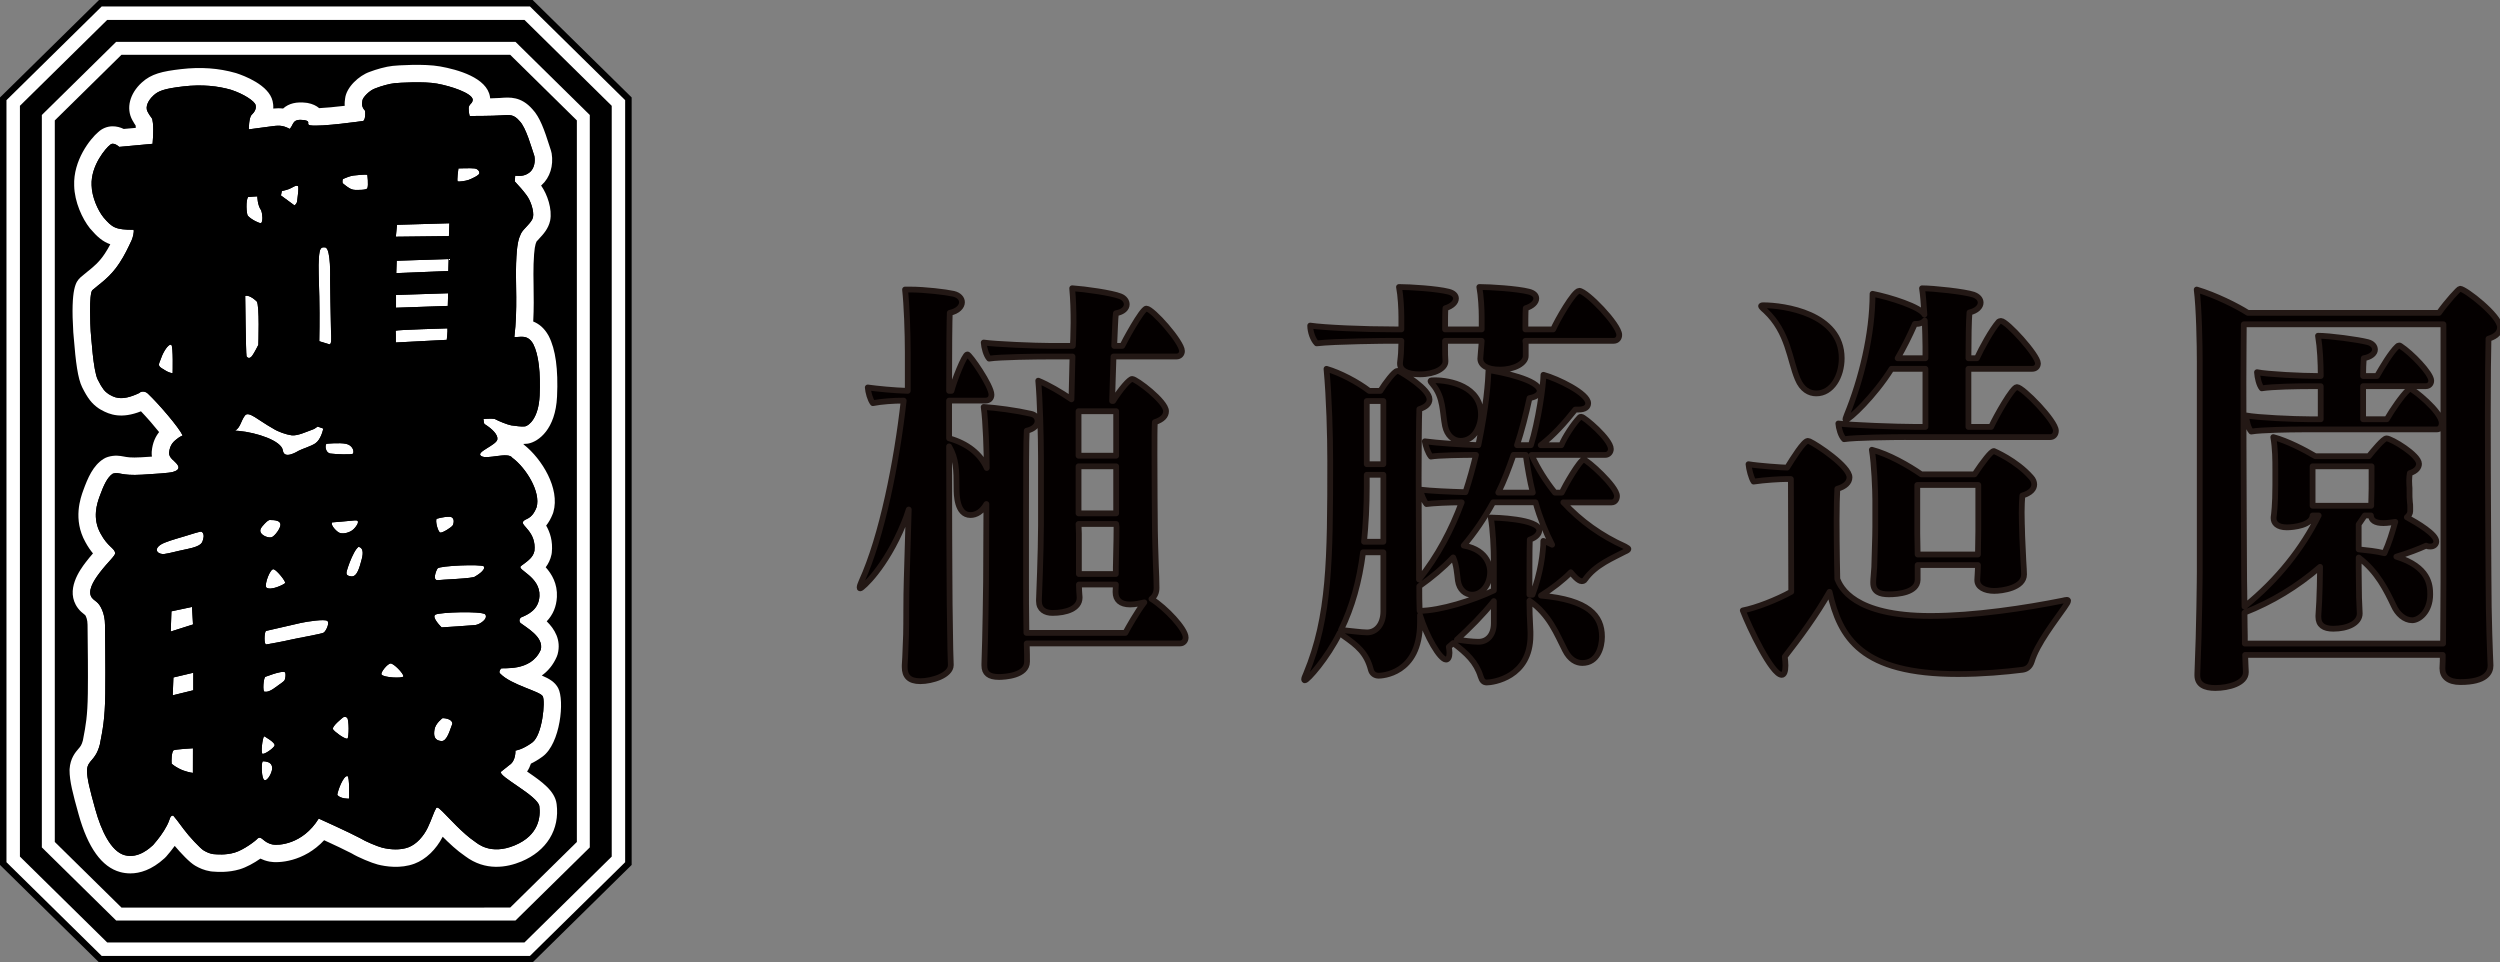
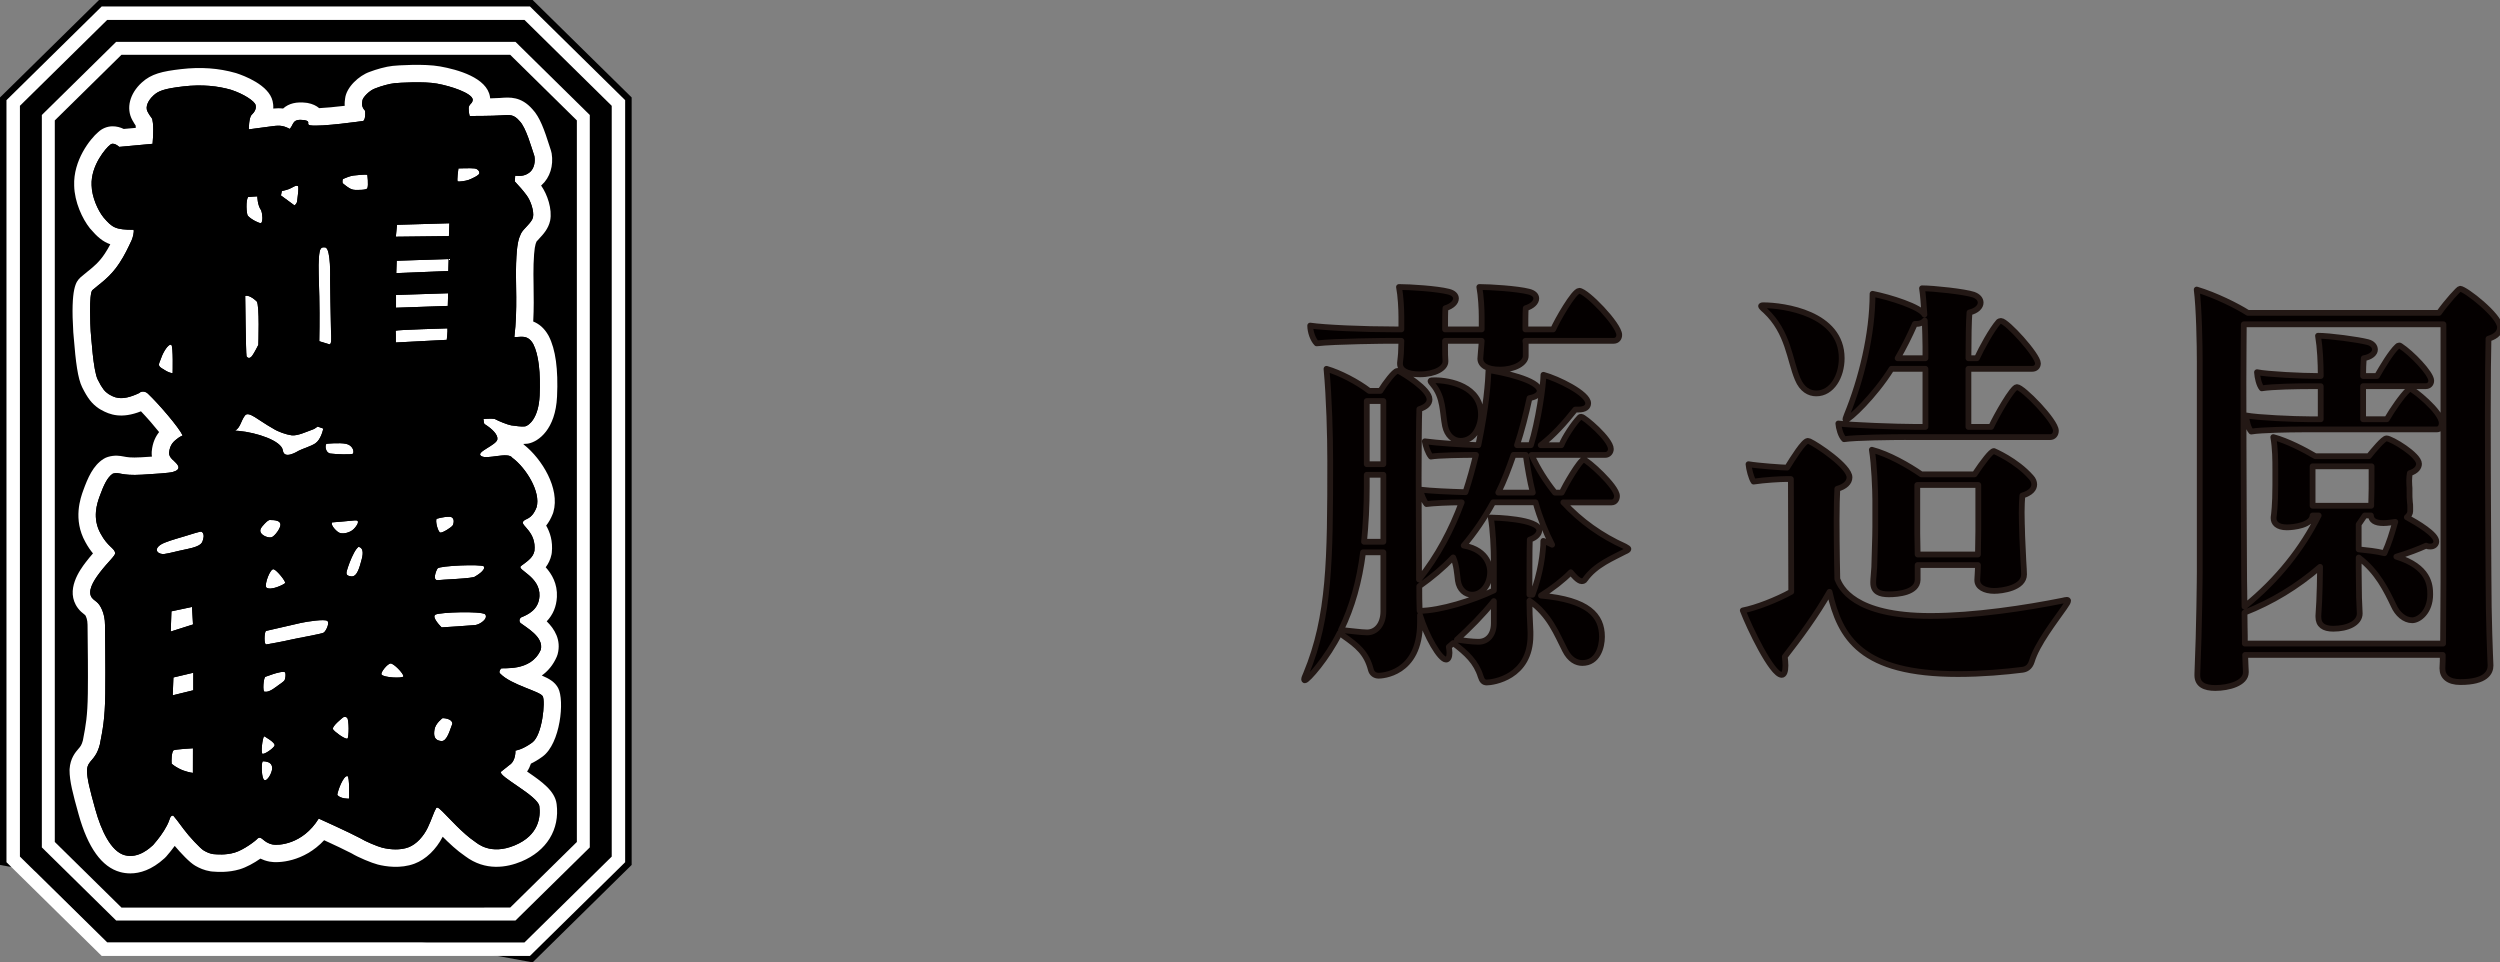
<svg xmlns="http://www.w3.org/2000/svg" version="1.1" id="レイヤー_1" x="0px" y="0px" width="129.888px" height="50px" viewBox="0 0 129.888 50" enable-background="new 0 0 129.888 50" xml:space="preserve">
  <rect x="0" y="0" width="129.888" height="50" fill="#808080" stroke="none" />
  <g>
    <g>
      <g>
-         <path fill="#040000" stroke="#231815" stroke-width="0.3" stroke-linejoin="round" stroke-miterlimit="10" d="M53.343,33.434     c0.017,0.352,0.017,0.814,0.017,0.946c0,0.727-1.162,0.793-1.461,0.793c-0.528,0-0.757-0.198-0.757-0.595     c0-0.021,0-0.066,0-0.089c0.053-1.299,0.088-4.184,0.088-4.249l0.018-4.053c-0.229,0.396-0.528,0.572-0.827,0.572     c-0.723,0-0.723-1.101-0.723-1.387c0-0.97-0.017-1.542-0.387-2.18c0,3.259,0.018,6.452,0.018,6.452     c0,0.947,0.017,2.556,0.035,3.392c0,0.353,0.018,1.058,0.035,1.498v0.022c0,0.527-0.969,0.836-1.585,0.836     c-0.581,0-0.81-0.264-0.81-0.727c0-0.044,0-0.066,0-0.109c0.035-0.441,0.053-1.301,0.07-1.586c0.018-0.595,0-1.938,0.035-2.885     l0.105-3.612c-0.088,0.286-0.176,0.529-0.264,0.728C46,29.514,44.785,30.57,44.697,30.57c-0.035,0-0.035-0.021-0.035-0.044     c0-0.066,0.035-0.177,0.105-0.331c1.057-2.312,1.832-6.21,2.184-9.381c-0.545,0-1.145,0.044-1.602,0.132     c-0.141-0.176-0.247-0.572-0.264-0.815c0.475,0.066,1.338,0.154,2.078,0.177v-2.026c0-0.969-0.053-2.444-0.141-3.238     c0.088,0,0.176,0,0.282,0c0.74,0,1.849,0.133,2.236,0.221c0.282,0.066,0.44,0.242,0.44,0.44c0,0.22-0.211,0.462-0.634,0.55     c-0.017,0.265-0.035,1.96-0.035,4.053h0.123c0.123-0.485,0.669-1.895,0.828-1.895c0.123,0,1.25,1.63,1.25,2.092     c0,0.198-0.124,0.309-0.317,0.309h-1.884v1.959c0.951,0.265,1.637,0.815,1.955,1.542c0-0.771-0.053-2.445-0.159-3.171     c0.669,0.044,1.673,0.176,2.447,0.353c0.229,0.044,0.353,0.198,0.353,0.374c0,0.198-0.158,0.418-0.563,0.507     c-0.035,0.44-0.035,2.4-0.035,4.25c0,1.872,0,3.612,0,3.612c0,0.396,0,1.762,0.018,2.642h5.142     c0.141-0.264,0.598-1.079,0.986-1.585c-0.194,0.044-0.476,0.109-0.74,0.109c-0.51,0-0.757-0.241-0.757-0.639     c0-0.021,0-0.021,0-0.043l0.018-0.354h-1.919c0,0.243,0.018,0.419,0.035,0.661v0.022c0,0.572-0.704,0.793-1.409,0.793     c-0.387,0-0.704-0.177-0.704-0.617c0-0.021,0-0.044,0-0.065c0,0,0.105-2.532,0.105-3.854v-3.523c0-1.079-0.053-3.061-0.141-4.008     c0.493,0.198,1.18,0.595,1.726,0.969l0.053-2.224h-1.25c-0.581,0-2.553,0.022-3.082,0.109c-0.158-0.176-0.264-0.572-0.281-0.836     c0.563,0.087,2.694,0.175,3.486,0.175h1.145l0.018-0.375c0-0.264,0.018-0.55,0.018-0.836c0-0.595-0.018-1.211-0.07-1.784     c0.669,0.044,2.061,0.242,2.5,0.418c0.229,0.087,0.334,0.264,0.334,0.418c0,0.199-0.176,0.397-0.563,0.463     c-0.036,0.286-0.053,0.947-0.088,1.695h0.422c0.053-0.132,1.021-1.937,1.25-1.937c0.317,0,1.849,1.739,1.849,2.202     c0,0.175-0.123,0.286-0.282,0.286h-3.275c-0.036,0.925-0.053,1.85-0.071,2.312h0.053c0.387-0.616,0.845-1.145,0.986-1.145     c0.211,0,1.761,1.167,1.761,1.674c0,0.242-0.177,0.44-0.582,0.572c-0.018,0.264-0.018,0.925-0.018,1.673     c0,1.498,0.018,3.392,0.018,3.392c0,0.727,0.035,1.871,0.053,2.356c0.018,0.439,0.036,0.858,0.036,1.189     c0,0.241-0.088,0.439-0.265,0.572c0.74,0.462,1.778,1.562,1.778,2.004c0,0.176-0.123,0.309-0.282,0.309H53.343z M57.991,21.365     h-1.955c0,0,0,0,0,2.312h1.955V21.365z M57.991,24.228h-1.955v2.444h1.955V24.228z M57.974,29.425     c0-0.462,0.035-1.146,0.035-2.048l-0.018-0.154h-1.955l0.018,0.507v2.093h1.919V29.425z" />
        <path fill="#040000" stroke="#231815" stroke-width="0.3" stroke-linejoin="round" stroke-miterlimit="10" d="M81.224,26.1     c0.897,0.969,1.972,1.739,3.204,2.291c0.124,0.065,0.177,0.109,0.177,0.131c0,0.044-0.07,0.089-0.177,0.133     c-0.616,0.33-1.532,0.683-2.077,1.453c-0.035,0.065-0.106,0.088-0.177,0.088c-0.176,0-0.458-0.33-0.563-0.463     c-0.387,0.397-0.95,0.838-1.549,1.212c2.465,0.221,3.169,1.034,3.169,2.137c0,0.55-0.229,1.364-1.021,1.364     c-0.318,0-0.652-0.176-0.898-0.66c-0.44-0.858-0.793-1.828-1.85-2.576c0,0.484,0.018,0.858,0.053,1.607c0,0.065,0,0.133,0,0.197     c0,2.181-1.953,2.445-2.271,2.445c-0.158,0-0.246-0.089-0.316-0.309c-0.229-0.748-0.722-1.211-1.426-1.74     c-0.07,0.066-0.159,0.133-0.229,0.198c0.018,0.11,0.036,0.222,0.036,0.309c0,0.222-0.071,0.353-0.178,0.353     c-0.316,0-1.021-1.211-1.355-2.312v0.287c0,0.043,0,0.088,0,0.11c0,2.708-2.042,2.752-2.147,2.752     c-0.194,0-0.353-0.11-0.405-0.309c-0.229-0.881-0.704-1.255-1.426-1.762c-0.089-0.065-0.142-0.109-0.193-0.154     c-0.652,1.321-1.674,2.467-1.814,2.467c-0.018,0-0.035-0.022-0.035-0.044c0-0.066,0.035-0.154,0.105-0.309     c1.232-2.973,1.25-5.924,1.25-11.033c0-1.343-0.053-3.281-0.193-4.8c0.688,0.198,1.62,0.683,2.219,1.146h0.581     c0.246-0.397,0.722-1.035,0.88-1.035c0.035,0,0.088,0,0.106,0.022c0.211,0.11,1.567,0.925,1.567,1.454     c0,0.22-0.177,0.396-0.529,0.506c-0.018,0.419-0.035,1.938-0.035,3.545c0,2.114,0.018,4.383,0.018,4.383v0.925     c0.969-1.211,1.69-2.576,2.219-4.008c-0.651,0-1.531,0.044-1.831,0.088c-0.158-0.198-0.265-0.484-0.317-0.749     c0.529,0.067,1.516,0.11,2.342,0.133c0.212-0.639,0.388-1.277,0.547-1.938c-0.67,0-1.973,0.021-2.342,0.088     c-0.158-0.199-0.265-0.529-0.317-0.793c0.651,0.088,1.919,0.176,2.782,0.199c0.422-2.026,0.51-3.326,0.527-3.898     c0.617,0.088,2.659,0.507,2.659,1.08c0,0.154-0.158,0.308-0.528,0.374c-0.193,0.882-0.404,1.696-0.65,2.445h0.721     c0.388-1.212,0.652-3.127,0.652-3.656c0.739,0.198,2.324,0.969,2.324,1.476c0,0.198-0.158,0.33-0.511,0.33     c-0.036,0-0.106,0-0.159,0c-0.562,0.705-1.108,1.322-1.795,1.851h1.073c0.159-0.397,0.616-1.102,0.934-1.432     c0.035-0.044,0.07-0.044,0.105-0.044c0.142,0,1.532,1.167,1.532,1.673c0,0.154-0.105,0.309-0.299,0.309h-3.822     c0.335,0.727,0.74,1.365,1.215,1.959h0.354c0.176-0.374,0.95-1.717,1.145-1.717c0.158,0,1.725,1.387,1.725,1.894     c0,0.154-0.088,0.331-0.281,0.331H81.224z M79.251,17.709c0,0.043,0.018,0.11,0.018,0.153v0.617v0.022     c0,0.353-0.563,0.704-1.338,0.704c-0.688,0-1.021-0.241-1.021-0.572c0-0.087,0.053-0.595,0.053-0.661     c0-0.088,0.018-0.175,0.018-0.264h-1.901v0.418c0,0.154,0,0.44,0.018,0.617c0,0.021,0,0.021,0,0.044     c0,0.331-0.511,0.661-1.339,0.661c-0.687,0-1.021-0.221-1.021-0.551c0-0.021,0-0.021,0-0.043     c0.018-0.177,0.054-0.463,0.054-0.617c0-0.154,0.017-0.353,0.017-0.529h-0.721c0,0-2.747,0.021-3.681,0.132     c-0.193-0.198-0.335-0.595-0.335-0.924c0.723,0.109,2.765,0.198,4.42,0.198h0.316v-0.661c0-0.396-0.034-1.079-0.123-1.542     c0.564,0,1.973,0.089,2.571,0.242c0.265,0.066,0.388,0.198,0.388,0.353c0,0.199-0.193,0.396-0.546,0.507     c-0.018,0.22-0.018,0.771-0.018,1.101h1.901v-0.661c0-0.396-0.035-1.079-0.123-1.542c0.563,0,1.973,0.089,2.57,0.242     c0.265,0.066,0.389,0.198,0.389,0.353c0,0.199-0.195,0.396-0.547,0.507c-0.018,0.242-0.018,0.814-0.018,1.101h1.443     c0.194-0.441,1.074-2.004,1.356-2.004c0.37,0,2.077,1.761,2.077,2.291c0,0.154-0.088,0.308-0.299,0.308H79.251z M71.873,28.697     h-1.056c-0.194,1.521-0.564,2.842-1.145,4.031c0.053,0,0.105,0.021,0.176,0.021c0.264,0.022,0.897,0.109,1.18,0.109     c0.475,0,0.845-0.418,0.845-1.1V28.697z M71.873,24.668h-0.862V24.8c0,0.154,0,0.309,0,0.463c0,1.035-0.053,1.981-0.141,2.885     h1.003V24.668z M71.873,20.836h-0.862v3.281h0.862V20.836z M79.62,30.9c0.424-1.102,0.564-2.203,0.564-2.797     c0.141,0.044,0.299,0.109,0.457,0.198c-0.334-0.64-0.633-1.388-0.862-2.202h-2.201c-0.458,0.836-0.969,1.586-1.532,2.246     c1.338,0.242,1.374,1.211,1.374,1.365c0,0.639-0.405,1.189-0.934,1.189c-0.353,0-0.669-0.265-0.739-0.728     c-0.053-0.396-0.07-0.813-0.246-1.21c-0.529,0.551-1.109,1.034-1.762,1.497c0,0.418,0,0.881,0.018,1.277     c1.057,0,2.801-0.551,3.856-1.058v-1.409c0-0.771-0.052-1.783-0.158-2.378c0.177,0,2.519,0.065,2.519,0.66     c0,0.177-0.158,0.375-0.494,0.485c-0.018,0.572-0.018,2.003-0.018,2.862H79.62z M75.078,22.136     c-0.142-0.683-0.071-1.497-0.634-2.158c-0.07-0.088-0.123-0.154-0.123-0.177c0-0.044,0.07-0.044,0.229-0.044     c0.774,0,2.395,0.309,2.395,1.784c0,0.617-0.352,1.365-1.057,1.365C75.501,22.906,75.184,22.62,75.078,22.136z M77.613,31.23     c-0.581,0.727-1.268,1.41-1.919,2.005c0.299,0.044,0.811,0.109,1.092,0.109c0.018,0,0.035,0,0.035,0     c0.439,0,0.792-0.331,0.792-0.969V31.23z M79.638,25.593c-0.158-0.616-0.264-1.254-0.369-1.959h-0.634     c-0.247,0.705-0.493,1.365-0.792,1.959H79.638z" />
        <path fill="#040000" stroke="#231815" stroke-width="0.3" stroke-linejoin="round" stroke-miterlimit="10" d="M93.045,24.889     h-0.282c-0.246,0-1.074,0.044-1.654,0.132c-0.124-0.177-0.247-0.661-0.265-0.903c0.511,0.088,1.778,0.177,2.008,0.177     c0.3-0.485,0.862-1.388,1.074-1.388c0.034,0,0.053,0.022,0.087,0.022c0.389,0.176,2.078,1.299,2.078,1.872     c0,0.265-0.229,0.484-0.633,0.595c-0.018,0.33-0.036,0.969-0.036,1.652c0,1.387,0.036,3.039,0.036,3.039     c0.176,0.418,0.827,1.916,4.842,1.916c2.289,0,4.982-0.419,6.85-0.793c0.105-0.022,0.176-0.044,0.229-0.044     s0.07,0.021,0.07,0.044c0,0.066-0.07,0.176-0.193,0.352c-0.457,0.661-1.426,1.895-1.691,2.797     c-0.104,0.331-0.316,0.418-0.492,0.44c-0.88,0.11-2.078,0.221-3.346,0.221c-5.035,0-6.127-1.872-6.673-4.272     c-0.688,1.211-1.55,2.379-2.324,3.369c0.017,0.176,0.034,0.33,0.034,0.463c0,0.309-0.07,0.484-0.193,0.484     c-0.51,0-1.689-2.467-2.024-3.348c0.687-0.132,1.761-0.55,2.518-0.969L93.045,24.889z M93.397,19.691     c-0.423-0.99-0.476-2.423-1.673-3.545c-0.159-0.132-0.229-0.22-0.229-0.242c0-0.021,0.036-0.044,0.106-0.044     c1.073,0,4.085,0.418,4.085,2.752c0,0.947-0.511,1.828-1.321,1.828C93.996,20.44,93.626,20.241,93.397,19.691z M99.015,22.708     c-0.635,0-2.642,0.021-3.205,0.11c-0.176-0.177-0.281-0.572-0.299-0.815c0.615,0.088,3.099,0.176,3.961,0.176h0.564v-3.017     h-1.762c-0.915,1.454-2.201,2.643-2.359,2.643c-0.018,0-0.035,0-0.035-0.022c0-0.044,0.035-0.109,0.07-0.22     c0.758-1.85,1.338-4.206,1.338-6.298c0.898,0.176,2.5,0.682,2.695,1.079c-0.036-0.506-0.07-1.035-0.124-1.365     c0.599,0,2.219,0.176,2.677,0.33c0.246,0.088,0.369,0.243,0.369,0.419c0,0.198-0.193,0.418-0.581,0.506     c-0.034,0.419-0.053,1.365-0.053,2.378h0.44c0.246-0.528,0.758-1.476,1.127-1.894c0.035-0.022,0.07-0.044,0.123-0.044     c0.3,0,1.92,1.784,1.92,2.203c0,0.176-0.123,0.286-0.3,0.286h-3.311v3.017h1.18c0.265-0.572,1.11-2.07,1.339-2.07     c0.299,0,2.025,1.762,2.025,2.269c0,0.198-0.124,0.331-0.3,0.331H99.015z M99.631,29.359v0.771     c-0.018,0.66-1.021,0.748-1.497,0.748c-0.475,0-0.811-0.132-0.811-0.595c0-0.021,0-0.021,0-0.043     c0-0.199,0.036-0.396,0.054-0.771c0.017-0.749,0.053-1.541,0.053-2.092v-1.388c0-0.528-0.053-1.872-0.177-2.621     c0.863,0.221,1.902,0.815,2.571,1.277h2.765c0.423-0.638,0.862-1.211,1.004-1.211c0,0,1.162,0.484,1.937,1.365     c0.105,0.111,0.159,0.243,0.159,0.375c0,0.22-0.177,0.44-0.617,0.572c-0.018,0.198-0.035,0.551-0.035,0.881     c0,0.419,0.018,0.837,0.018,0.837c0,0.396,0.053,1.189,0.07,1.695c0.018,0.221,0.035,0.617,0.035,0.684     c0,0.705-1.145,0.858-1.549,0.858c-0.494,0-0.881-0.198-0.881-0.551c0-0.021,0-0.021,0-0.044c0-0.066,0.035-0.463,0.035-0.748     H99.631z M100.036,18.017c0-0.352-0.019-0.859-0.036-1.365c-0.07,0.088-0.212,0.176-0.423,0.176c-0.035,0-0.053,0-0.088,0     c-0.281,0.639-0.58,1.233-0.898,1.784h1.445V18.017z M102.782,25.197h-3.169c0,0.286,0,0.661,0,1.036c0,0.748,0,1.497,0,1.497     c0,0.286,0.018,0.704,0.018,1.079h3.134c0-0.353,0.018-0.902,0.018-1.211V25.197z" />
        <path fill="#040000" stroke="#231815" stroke-width="0.3" stroke-linejoin="round" stroke-miterlimit="10" d="M129.396,34.578     c0,0.352-0.229,0.859-1.568,0.859c-0.633,0-0.932-0.287-0.932-0.705v-0.021c0.017-0.243,0.017-0.463,0.017-0.684h-10.266     c0.019,0.33,0.019,0.661,0.036,0.859c0,0.021,0,0.021,0,0.043c0,0.573-0.898,0.815-1.586,0.815c-0.562,0-0.934-0.176-0.934-0.661     c0-0.021,0-0.044,0-0.065c0.106-2.467,0.125-5.132,0.125-5.351V18.811c0-0.881-0.036-2.819-0.159-3.767     c0.968,0.287,2.112,0.859,2.659,1.211h9.931c0.405-0.572,1.021-1.254,1.092-1.254c0.265,0,2.077,1.409,2.077,2.003     c0,0.242-0.158,0.462-0.598,0.594c-0.018,0.617-0.035,2.181-0.035,4.008c0,3.656,0.035,8.325,0.035,8.325     c0,2.29,0.088,4.184,0.105,4.625V34.578z M126.93,33.345c0-0.463,0.019-2.158,0.019-3.083V16.85h-10.372     c0,0.551-0.018,1.652-0.018,3.018c0,4.03,0.036,10.284,0.036,10.284c0,0.243,0.018,0.793,0.018,1.365     c1.742-1.409,3.01-3.038,3.855-4.735h-0.317c-0.034,0.508-0.985,0.617-1.338,0.617c-0.511,0-0.687-0.241-0.687-0.463     c0-0.021,0-0.043,0-0.065c0.018-0.132,0.088-0.616,0.088-1.673v-0.771c0-0.485,0-1.123-0.105-1.717     c0.74,0.197,1.619,0.66,2.184,0.991h2.781c0.23-0.286,0.758-0.925,0.916-0.925c0.246,0,1.69,0.859,1.69,1.321     c0,0.176-0.123,0.375-0.476,0.485c-0.018,0.088-0.035,0.242-0.035,0.396c0,0.198,0.018,0.375,0.018,0.375c0,0.043,0,0.11,0,0.198     c0,0.176,0,0.396,0.018,0.529c0.018,0.088,0.018,0.198,0.018,0.264c0,0.088,0,0.132,0,0.176c0,0.022,0,0.022,0,0.045     c0,0.109-0.07,0.219-0.176,0.308c0.563,0.309,1.531,0.882,1.531,1.255c0,0.154-0.123,0.266-0.299,0.266     c-0.07,0-0.141,0-0.229-0.045c-0.388,0.176-0.951,0.396-1.549,0.572c1.707,0.528,1.76,1.477,1.76,1.96     c0,0.925-0.599,1.344-0.934,1.344c-0.404,0-0.773-0.33-0.968-0.771c-0.37-0.771-0.828-1.74-1.813-2.488v0.615     c0,0.441,0.018,1.102,0.018,1.477c0,0.154,0.035,0.639,0.035,0.814c0,0.507-0.634,0.793-1.374,0.793     c-0.511,0-0.774-0.198-0.774-0.616c0-0.022,0-0.044,0-0.067c0.07-0.857,0.088-2.334,0.088-2.532     c-1.197,1.035-2.518,1.829-3.926,2.379c0,0.551,0.017,1.034,0.017,1.211v0.397h10.301V33.345z M119.587,22.311     c-0.563,0-2.113,0.022-2.623,0.111c-0.158-0.176-0.246-0.551-0.265-0.837c0.546,0.11,2.483,0.198,3.311,0.198h0.563v-1.718     h-0.563c-0.563,0-1.972,0.021-2.5,0.11c-0.142-0.176-0.229-0.551-0.247-0.837c0.547,0.11,2.342,0.198,3.17,0.198h0.141     c0-0.682-0.035-1.453-0.141-2.092c0.599,0,2.078,0.199,2.588,0.331c0.247,0.066,0.37,0.22,0.37,0.396     c0,0.176-0.194,0.375-0.581,0.44c-0.018,0.243-0.035,0.573-0.035,0.925h0.723c0.281-0.485,0.722-1.234,1.057-1.542     c0.018-0.022,0.052-0.044,0.088-0.044c0.034,0,0.053,0,0.07,0.021c0.58,0.375,1.602,1.432,1.602,1.806     c0,0.176-0.123,0.286-0.281,0.286h-3.258v1.718h1.232c0.282-0.485,0.793-1.233,1.109-1.52c0.035-0.044,0.07-0.066,0.105-0.066     c0.124,0,1.638,1.189,1.638,1.784c0,0.176-0.089,0.33-0.246,0.33H119.587z M123.196,26.188c0-0.154,0.019-0.463,0.019-0.814     v-1.146h-3.064v2.049h3.046V26.188z M122.862,26.781l-0.316,0.463v1.299c0.422,0.045,0.898,0.09,1.338,0.199     c0.246-0.529,0.405-1.08,0.511-1.453c0.018-0.045,0.035-0.11,0.052-0.177c-0.404,0.066-0.58,0.066-0.615,0.066     c-0.457,0-0.635-0.154-0.652-0.397H122.862z" />
      </g>
    </g>
    <g>
      <g>
        <path d="M27.249,1.035H5.569L1.035,5.497v39.007l4.534,4.461h21.68l4.533-4.461V5.497L27.249,1.035z" />
-         <path d="M27.673,50H5.145L0,44.938V5.063L5.145,0h22.528l5.145,5.063v39.874L27.673,50z" />
+         <path d="M27.673,50L0,44.938V5.063L5.145,0h22.528l5.145,5.063v39.874L27.673,50z" />
      </g>
      <path fill="#FFFFFF" d="M26.507,2.847l3.464,3.409v37.488l-3.464,3.409H6.311l-3.464-3.409V6.256l3.464-3.409H26.507     M26.783,2.174h-0.276H6.311H6.035L5.839,2.367L2.375,5.776L2.174,5.974v0.282v37.488v0.282l0.201,0.198l3.464,3.408l0.196,0.193    h0.275h20.196h0.276l0.196-0.193l3.464-3.408l0.201-0.198v-0.282V6.256V5.974l-0.201-0.197l-3.464-3.409L26.783,2.174    L26.783,2.174z" />
      <g>
        <path fill="#FFFFFF" d="M27.385,40.086c0.087-0.131,0.153-0.271,0.2-0.412c0.179-0.086,0.383-0.204,0.605-0.367     c0.928-0.679,1.148-2.92,0.81-3.557c-0.168-0.316-0.458-0.486-0.851-0.654c0.341-0.244,0.602-0.57,0.779-0.979     c0.018-0.042,0.033-0.085,0.045-0.129c0.195-0.739-0.162-1.309-0.568-1.707c0.326-0.342,0.503-0.764,0.529-1.264     c0.036-0.689-0.266-1.195-0.582-1.545c0.137-0.18,0.245-0.394,0.302-0.664c0.006-0.029,0.011-0.06,0.014-0.09     c0.066-0.61-0.099-1.078-0.292-1.412c0.126-0.156,0.245-0.357,0.348-0.621c0.01-0.025,0.019-0.052,0.026-0.078     c0.359-1.238-0.618-2.777-1.504-3.482c-0.02-0.021-0.04-0.04-0.06-0.059c0.073,0,0.145-0.005,0.215-0.014     c0.02-0.003,0.039-0.006,0.058-0.01c0.514-0.102,1.405-0.731,1.483-2.442c0.065-1.419-0.076-2.445-0.429-3.136     c-0.005-0.009-0.009-0.018-0.014-0.026c-0.226-0.409-0.517-0.624-0.795-0.734c0.037-0.676,0.027-1.308,0.018-1.887     c-0.006-0.397-0.012-0.771,0-1.098c0.029-0.831,0.09-1.025,0.152-1.167c0.029-0.037,0.091-0.103,0.135-0.149     c0.214-0.229,0.481-0.514,0.574-0.938c0.12-0.599-0.149-1.376-0.47-1.826c0.012-0.01,0.024-0.021,0.036-0.031     c0.425-0.387,0.617-1,0.513-1.639c-0.008-0.05-0.021-0.099-0.037-0.147c-0.023-0.068-0.05-0.154-0.081-0.251     c-0.252-0.796-0.494-1.49-0.878-1.893c-0.591-0.676-1.187-0.628-1.667-0.59l-0.019,0.001c-0.116,0.009-0.304,0.016-0.514,0.021     c-0.001-0.028-0.005-0.056-0.009-0.083c-0.156-0.995-1.691-1.415-2.592-1.576c-0.834-0.15-2.224-0.054-2.458-0.029     c-0.356,0.036-0.868,0.182-1.202,0.312C18.648,3.928,18,4.529,17.931,5.11l-0.003,0.028c-0.011,0.077-0.029,0.203-0.018,0.359     c-0.511,0.061-1.004,0.107-1.327,0.122c-0.145-0.125-0.343-0.222-0.604-0.27c-0.017-0.003-0.033-0.005-0.049-0.007     c-0.525-0.066-0.924,0.028-1.222,0.297c-0.175-0.021-0.341-0.016-0.511,0.001c0.01-0.157-0.01-0.292-0.034-0.389     c-0.198-0.843-1.495-1.323-1.888-1.45c-0.01-0.003-0.02-0.007-0.03-0.009c-0.886-0.253-1.812-0.319-2.83-0.202     C8.42,3.705,7.861,3.838,7.37,4.285C6.736,4.861,6.542,5.627,6.873,6.236C6.942,6.362,7,6.454,7.048,6.523     C7.051,6.56,7.053,6.6,7.055,6.643L6.427,6.7C6.263,6.618,6.061,6.559,5.83,6.562C5.557,6.57,5.303,6.676,5.105,6.861     C4.684,7.218,3.8,8.33,3.854,9.651c0.019,0.844,0.422,1.716,0.815,2.208c0.007,0.009,0.015,0.019,0.023,0.027     c0.357,0.414,0.639,0.666,1.039,0.806c-0.083,0.158-0.173,0.315-0.283,0.482c-0.298,0.453-0.599,0.693-0.917,0.948     c-0.115,0.092-0.225,0.18-0.328,0.271c-0.014,0.013-0.028,0.025-0.041,0.039c-0.199,0.199-0.5,0.499-0.354,2.836     c0.001,0.015,0.002,0.03,0.004,0.044c0.005,0.044,0.012,0.129,0.021,0.241c0.1,1.248,0.208,2.113,0.436,2.568     c0.289,0.579,0.506,0.856,0.86,1.098c0.023,0.017,0.048,0.031,0.072,0.045l0.041,0.023c0.468,0.269,1.08,0.479,2.082,0.083     c0.316,0.329,0.674,0.742,0.943,1.079c-0.18,0.225-0.341,0.541-0.382,0.995c-0.001,0.013-0.002,0.026-0.003,0.039     c-0.004,0.085,0,0.166,0.011,0.241c-0.204,0.013-0.405,0.025-0.56,0.035c-0.529,0.032-0.746-0.009-0.904-0.04     c-0.194-0.037-0.461-0.087-0.825,0.021c-0.077,0.023-0.151,0.057-0.22,0.1c-0.551,0.344-0.824,0.995-1.056,1.632     c-0.137,0.375-0.551,1.514,0.108,2.692c0.135,0.25,0.271,0.441,0.395,0.588c-0.114,0.131-0.244,0.285-0.377,0.461     c-0.273,0.36-1.105,1.456-0.402,2.39c0.107,0.144,0.207,0.223,0.357,0.343l0.022,0.018c0.04,0.062,0.118,0.238,0.118,0.496     c0,0.049,0.001,0.187,0.004,0.387c0.008,0.688,0.025,2.122,0.011,3.178c-0.016,1.191-0.114,1.696-0.237,2.336l-0.023,0.119     c-0.064,0.235-0.126,0.307-0.228,0.424c-0.158,0.184-0.423,0.49-0.46,1.052c-0.001,0.019-0.002,0.038-0.002,0.058     c0,0.574,0.169,1.214,0.47,2.295c0.481,1.734,1.208,2.743,2.16,2.999c0.153,0.042,0.332,0.07,0.53,0.07     c0.491,0,1.106-0.178,1.771-0.784l0.015-0.014c0.027-0.024,0.053-0.051,0.077-0.078c0.169-0.196,0.315-0.378,0.442-0.553     c0.31,0.367,0.772,0.863,1.066,1.031c0.209,0.119,0.451,0.236,0.795,0.291c0.025,0.004,0.051,0.007,0.077,0.009l0.039,0.003     c0.238,0.018,0.795,0.061,1.395-0.117c0.349-0.104,0.752-0.327,1.079-0.556c0.129,0.062,0.283,0.119,0.467,0.155     c0.446,0.091,1.785,0.029,2.844-1.111c0.51,0.234,1.125,0.523,1.422,0.68c0.353,0.215,1.056,0.506,1.37,0.585     c0.398,0.1,1.175,0.227,1.905-0.047c0.583-0.218,1.125-0.738,1.462-1.399c0.345,0.347,0.747,0.723,1.156,1l0.01,0.008     c1.056,0.795,2.172,0.591,2.922,0.279c1.316-0.548,2.001-1.663,1.832-2.984C28.832,41.094,28.168,40.621,27.385,40.086z" />
      </g>
      <path fill="#FFFFFF" d="M27.249,1.035l4.533,4.462v39.007l-4.533,4.461H5.569l-4.534-4.461V5.497l4.534-4.462H27.249     M27.535,0.336h-0.286H5.569H5.283L5.079,0.537L0.545,4.999L0.336,5.204v0.293v39.007v0.292l0.208,0.206l4.534,4.461l0.204,0.201    h0.286h21.68h0.286l0.204-0.201l4.534-4.461l0.208-0.206v-0.292V5.497V5.204l-0.208-0.205l-4.534-4.462L27.535,0.336L27.535,0.336    z" />
      <g>
        <path d="M26.024,40.1c0.123-0.104,0.272-0.219,0.438-0.35c0.351-0.219,0.316-0.754,0.316-0.754s0.351-0.035,0.876-0.42     c0.526-0.385,0.686-2.138,0.545-2.4c-0.14-0.264-1.629-0.58-2.208-1.176c-0.087-0.07-0.026-0.176,0.035-0.264     c0.07-0.069,1.56,0.194,2.069-0.979c0.176-0.665-0.779-1.168-1.05-1.386c-0.078-0.074-0.081-0.215,0.035-0.297     c0.351-0.141,0.91-0.396,0.948-1.104c0.053-1.017-1.208-1.368-0.963-1.561c0.403-0.298,0.631-0.455,0.702-0.789     c0.106-0.98-0.704-1.305-0.595-1.508c0.108-0.203,0.438-0.069,0.706-0.758c0.229-0.788-0.546-2.046-1.264-2.572     c-0.217-0.325-1.315,0.115-1.613-0.089c-0.325-0.204,0.807-0.56,0.842-0.875c0.026-0.237-0.265-0.53-0.648-0.772     c-0.085-0.053-0.047-0.189-0.08-0.275c0.318-0.027,0.555-0.029,0.624,0.013c0.159,0.089,0.617,0.278,0.823,0.316     c0.207,0.025,0.528,0.079,0.719,0.053c0.191-0.038,0.701-0.42,0.755-1.594s-0.045-2.124-0.331-2.682     c-0.302-0.545-0.718-0.333-0.981-0.369c0.176-1.454,0.055-2.786,0.091-3.82c0.036-1.034,0.129-1.283,0.247-1.542     c0.117-0.26,0.567-0.567,0.631-0.858c0.063-0.317-0.122-0.859-0.332-1.14c-0.21-0.28-0.35-0.438-0.613-0.719l0.018-0.298     c0.334,0.026,0.533-0.002,0.771-0.192c0.223-0.203,0.276-0.532,0.229-0.824c-0.143-0.418-0.436-1.493-0.77-1.823     c-0.302-0.355-0.508-0.333-0.946-0.299c-0.438,0.035-1.647,0.034-1.647,0.034s-0.053-0.152-0.053-0.403     c0-0.228,0.211-0.228,0.211-0.455c-0.052-0.333-1.121-0.693-1.857-0.825c-0.695-0.125-1.97-0.044-2.208-0.02     c-0.255,0.025-0.695,0.148-0.981,0.262c-0.319,0.101-0.667,0.481-0.684,0.63c-0.018,0.149-0.071,0.315,0.14,0.543     c0.035,0.491-0.105,0.526-0.105,0.526S16.682,6.6,16.122,6.512c-0.263-0.053,0.079-0.202-0.307-0.272     c-0.648-0.083-0.537,0.217-0.76,0.458c-0.397-0.21-0.584-0.188-1.075-0.118c-0.348,0.049-1.052,0.14-1.052,0.14     s-0.002-0.596,0.141-0.748c0.159-0.152,0.258-0.324,0.211-0.514c-0.048-0.203-0.617-0.58-1.285-0.796     c-0.668-0.19-1.472-0.289-2.477-0.172s-1.29,0.238-1.539,0.465C7.71,5.199,7.528,5.546,7.668,5.803     c0.226,0.416,0.238,0.244,0.277,0.594c0.046,0.42-0.018,1.075-0.018,1.075l-1.735,0.16c0,0-0.301-0.293-0.482-0.095     C5.52,7.672,4.713,8.594,4.759,9.623c0.011,0.596,0.316,1.293,0.618,1.671c0.456,0.526,0.607,0.643,1.565,0.644     c0.035,0.105-0.041,0.415-0.106,0.552c-0.188,0.4-0.354,0.76-0.632,1.182c-0.491,0.748-1.005,1.051-1.403,1.401     c-0.188,0.187-0.105,1.885-0.09,2.138c0.032,0.279,0.13,2.033,0.366,2.506c0.236,0.474,0.368,0.623,0.561,0.754     c0.254,0.141,0.613,0.421,1.595-0.051c0.123-0.123,0.333-0.088,0.456,0.035c0.56,0.532,1.603,1.745,1.801,2.169     c-0.107,0.048-0.194,0.104-0.226,0.127c-0.219,0.167-0.438,0.324-0.479,0.771c-0.013,0.281,0.302,0.421,0.442,0.631     s-0.053,0.315-0.246,0.368C8.79,24.576,8.09,24.62,7.388,24.662c-1.139,0.069-1.174-0.159-1.524-0.054     c-0.281,0.175-0.474,0.596-0.685,1.174c-0.131,0.36-0.404,1.139,0.051,1.945c0.368,0.684,0.713,0.742,0.753,0.999     c0.027,0.137-0.368,0.456-0.807,1.034c-0.344,0.452-0.647,0.97-0.4,1.298c0.044,0.059,0.083,0.086,0.259,0.227     s0.42,0.578,0.42,1.175c0,0.218,0.033,2.208,0.015,3.575s-0.142,1.91-0.283,2.646c-0.229,0.876-0.631,0.788-0.667,1.331     c0,0.438,0.14,0.981,0.437,2.052c0.297,1.068,0.805,2.174,1.523,2.367s1.323-0.391,1.473-0.525     c0.281-0.324,0.529-0.65,0.719-1.016c0.193-0.368,0.133-0.504,0.326-0.521c0.13,0.154,0.235,0.285,0.551,0.715     c0.269,0.367,0.863,1.004,1.044,1.107s0.312,0.155,0.488,0.184c0.19,0.013,0.64,0.061,1.113-0.08     c0.473-0.14,1.111-0.627,1.192-0.734c0.228-0.158,0.263,0.21,0.788,0.316c0.258,0.051,1.542,0.018,2.385-1.349     c0,0,1.599,0.72,2.155,1.019c0.257,0.163,0.9,0.432,1.139,0.492c0.42,0.105,0.946,0.141,1.367-0.018     c0.42-0.156,0.789-0.577,1-1.016c0.21-0.438,0.32-0.822,0.439-1.016c0.074-0.121,0.267,0.129,0.333,0.176     c0.341,0.333,1.042,1.131,1.681,1.561c0.125,0.085,0.806,0.72,2.068,0.194c1.263-0.524,1.351-1.488,1.281-2.032     C27.951,41.346,25.888,40.344,26.024,40.1z M25.138,29.426c0.123,0.211-0.456,0.525-0.456,0.525     c-0.041,0.108-1.832,0.165-1.928,0.191c-0.298,0.035-0.105-0.491-0.017-0.613C22.877,29.389,24.98,29.303,25.138,29.426z      M23.283,15.236l-0.018,0.658l-2.69,0.094l0-0.663L23.283,15.236z M20.588,14.191l0.023-0.643l2.699-0.091l-0.018,0.623     L20.588,14.191z M23.528,27.286c-0.053,0.105-0.526,0.403-0.649,0.386c-0.123-0.019-0.28-0.614-0.192-0.719     c0,0,0.333-0.105,0.648-0.105S23.58,27.182,23.528,27.286z M23.817,8.75c0,0,0.643-0.023,0.83,0     c0.187,0.023,0.269,0.152,0.257,0.257s-0.397,0.28-0.55,0.338c-0.152,0.059-0.514,0.104-0.572,0.082     C23.723,9.403,23.817,8.75,23.817,8.75z M20.625,11.68l2.723-0.08l-0.024,0.666l-2.757,0.033L20.625,11.68z M23.247,17.06     c0.02,0.14-0.036,0.596-0.036,0.596c-0.152,0.003-2.646,0.138-2.646,0.138c0.009-0.29-0.008-0.614-0.008-0.614     C20.646,17.136,23.247,17.06,23.247,17.06z M17.837,9.291c0.149-0.067,0.359-0.149,0.535-0.172     c0.105-0.014,0.643-0.07,0.713-0.035c0,0,0.07,0.526,0,0.701c0,0-0.029,0.084-0.456,0.082c-0.266,0.011-0.339-0.015-0.467-0.085     c-0.128-0.07-0.362-0.266-0.362-0.266S17.767,9.314,17.837,9.291z M16.569,13.371c0.039-0.479,0.105-0.549,0.339-0.514     c0.292,0.082,0.244,1.636,0.244,1.636s0.03,2.399,0.044,2.664c0.023,0.421,0.035,0.713-0.071,0.736l-0.537-0.164     c0,0,0.027-1.176,0.002-2.302C16.57,14.514,16.53,13.85,16.569,13.371z M14.644,9.922c0,0,0.137-0.019,0.351-0.093     c0.188-0.065,0.371-0.233,0.479-0.163c0,0,0.082-0.059-0.036,0.794c-0.029,0.157-0.141,0.21-0.141,0.21l-0.701-0.515     L14.644,9.922z M12.891,10.236c0.091-0.012,0.479-0.035,0.479-0.035s0,0.456,0.198,0.725c0.082,0.234,0.093,0.573,0,0.666     c-0.082,0.023-0.479-0.164-0.689-0.375C12.797,11.112,12.764,10.389,12.891,10.236z M13.336,15.658     c0.158,0.158,0.086,2.261,0.086,2.261s-0.211,0.421-0.316,0.561c-0.105,0.14-0.21,0.158-0.298,0.035     c-0.035-0.193-0.068-3.137-0.068-3.137C12.881,15.307,13.179,15.5,13.336,15.658z M8.969,19.388     c-0.201-0.018-0.341-0.114-0.578-0.263c-0.233-0.147-0.108-0.251-0.017-0.526c0.097-0.289,0.369-0.753,0.526-0.683     C9.006,17.986,8.969,19.388,8.969,19.388z M8.871,32.812l0.036-1.051l1.069-0.227l0.052,0.91L8.871,32.812z M10.022,40.157     c0,0-0.192-0.018-0.49-0.123c-0.15-0.053-0.403-0.175-0.613-0.351c-0.018-0.105-0.012-0.653,0.11-0.706     c0.123-0.052,0.995-0.1,0.995-0.1L10.022,40.157z M10.043,35.863l-1.069,0.262l0.036-0.928l1.034-0.245L10.043,35.863z      M10.558,28.012c-0.053,0.176-0.053,0.351-0.807,0.508s-0.859,0.21-1.209,0.262c-0.279,0.042-0.613-0.193-0.21-0.473     c0.214-0.148,0.735-0.291,1.227-0.438c0.435-0.13,0.854-0.277,0.912-0.244C10.575,27.68,10.61,27.837,10.558,28.012z      M12.402,22.388c-0.059-0.005-0.123-0.009-0.188-0.013c0.283-0.173,0.293-0.488,0.504-0.776c0.191-0.279,0.683,0.229,1.472,0.667     c0.254,0.165,0.677,0.312,0.964,0.351c0.302,0.038,0.779-0.191,1.034-0.28c0.131-0.043,0.202-0.087,0.315-0.175l0.295,0.104     c-0.019,0.09-0.132,0.582-0.418,0.772c-0.226,0.15-0.693,0.289-0.851,0.376c-0.123,0.07-0.768,0.463-0.833-0.01     C14.628,22.897,13.324,22.47,12.402,22.388z M14.814,30.294c-0.052,0.069-0.754,0.42-0.981,0.228     c-0.105-0.176,0.211-1,0.386-0.947S14.867,30.224,14.814,30.294z M13.748,27.209c0.175-0.193,0.263-0.193,0.263-0.193     c0.298,0,0.543,0.035,0.561,0.229c0.017,0.193-0.298,0.613-0.457,0.666c-0.158,0.052-0.473-0.07-0.561-0.229     C13.467,27.523,13.572,27.401,13.748,27.209z M13.737,40.528c-0.157-0.07-0.157-0.823-0.104-0.946c0,0-0.018-0.053,0.175-0.018     c0.192,0.035,0.333,0.123,0.333,0.351S13.895,40.599,13.737,40.528z M14.265,38.741c-0.07,0.157-0.543,0.473-0.631,0.42     c-0.087-0.053,0-0.823,0.088-0.911C13.722,38.25,14.335,38.584,14.265,38.741z M14.793,35.324     c-0.035,0.088-0.175,0.157-0.491,0.394c-0.298,0.224-0.456,0.236-0.561,0.219c-0.105-0.018-0.052-0.684,0.036-0.771     c0,0,0.245-0.088,0.403-0.141c0.158-0.053,0.579-0.175,0.631-0.087S14.828,35.236,14.793,35.324z M16.811,32.872     c-0.123,0.069-1.35,0.279-1.718,0.366c-0.368,0.088-1.14,0.227-1.262,0.244s-0.104-0.613-0.017-0.701     c0,0,1.508-0.349,1.823-0.419c0.315-0.069,1.227-0.209,1.367-0.104C17.144,32.363,16.934,32.802,16.811,32.872z M16.958,23.057     c0,0,0.684-0.07,1.017,0.001c0.333,0.07,0.438,0.368,0.368,0.508c-0.062,0.07-0.912,0.035-1.174-0.001     C16.906,23.53,16.871,23.145,16.958,23.057z M17.253,27.141c0,0,0.859-0.068,1.174-0.104s0.14,0.263-0.053,0.455     c-0.193,0.193-0.596,0.28-0.771,0.175S17.166,27.264,17.253,27.141z M17.297,37.885c-0.068-0.148,0.526-0.613,0.526-0.613     s0.105-0.07,0.21,0.018c0.105,0.088,0.104,1.018,0.017,1.087C17.91,38.411,17.378,38.021,17.297,37.885z M18.136,41.496     c0,0-0.438,0.018-0.613-0.193c0.018-0.211,0.316-1.017,0.527-0.981C18.172,40.322,18.136,41.496,18.136,41.496z M18.794,29.053     c-0.105,0.385-0.229,0.929-0.544,0.894c-0.315-0.036-0.28-0.158-0.175-0.474s0.281-0.736,0.439-0.946     c0.135-0.179,0.158-0.104,0.158-0.104C18.83,28.475,18.899,28.667,18.794,29.053z M19.823,35.047     c-0.07-0.104,0.316-0.578,0.474-0.577c0.158,0,0.648,0.491,0.666,0.667C20.927,35.259,19.929,35.205,19.823,35.047z      M22.923,38.502c-0.351-0.035-0.403-0.263-0.35-0.596c0.053-0.333,0.421-0.596,0.421-0.596s0.508,0,0.508,0.299     C23.396,37.837,23.245,38.535,22.923,38.502z M24.698,32.475c-0.138,0.02-1.753,0.121-1.753,0.121s-0.56-0.543-0.315-0.666     c0.246-0.122,2.332-0.19,2.577-0.016C25.382,32.143,24.943,32.439,24.698,32.475z" />
        <path d="M26.024,40.1c0.123-0.104,0.272-0.219,0.438-0.35c0.351-0.219,0.316-0.754,0.316-0.754s0.351-0.035,0.876-0.42     c0.526-0.385,0.686-2.138,0.545-2.4c-0.14-0.264-1.629-0.58-2.208-1.176c-0.087-0.07-0.026-0.176,0.035-0.264     c0.07-0.069,1.56,0.194,2.069-0.979c0.176-0.665-0.779-1.168-1.05-1.386c-0.078-0.074-0.081-0.215,0.035-0.297     c0.351-0.141,0.91-0.396,0.948-1.104c0.053-1.017-1.208-1.368-0.963-1.561c0.403-0.298,0.631-0.455,0.702-0.789     c0.106-0.98-0.704-1.305-0.595-1.508c0.108-0.203,0.438-0.069,0.706-0.758c0.229-0.788-0.546-2.046-1.264-2.572     c-0.217-0.325-1.315,0.115-1.613-0.089c-0.325-0.204,0.807-0.56,0.842-0.875c0.026-0.237-0.265-0.53-0.648-0.772     c-0.085-0.053-0.047-0.189-0.08-0.275c0.318-0.027,0.555-0.029,0.624,0.013c0.159,0.089,0.617,0.278,0.823,0.316     c0.207,0.025,0.528,0.079,0.719,0.053c0.191-0.038,0.701-0.42,0.755-1.594s-0.045-2.124-0.331-2.682     c-0.302-0.545-0.718-0.333-0.981-0.369c0.176-1.454,0.055-2.786,0.091-3.82c0.036-1.034,0.129-1.283,0.247-1.542     c0.117-0.26,0.567-0.567,0.631-0.858c0.063-0.317-0.122-0.859-0.332-1.14c-0.21-0.28-0.35-0.438-0.613-0.719l0.018-0.298     c0.334,0.026,0.533-0.002,0.771-0.192c0.223-0.203,0.276-0.532,0.229-0.824c-0.143-0.418-0.436-1.493-0.77-1.823     c-0.302-0.355-0.508-0.333-0.946-0.299c-0.438,0.035-1.647,0.034-1.647,0.034s-0.053-0.152-0.053-0.403     c0-0.228,0.211-0.228,0.211-0.455c-0.052-0.333-1.121-0.693-1.857-0.825c-0.695-0.125-1.97-0.044-2.208-0.02     c-0.255,0.025-0.695,0.148-0.981,0.262c-0.319,0.101-0.667,0.481-0.684,0.63c-0.018,0.149-0.071,0.315,0.14,0.543     c0.035,0.491-0.105,0.526-0.105,0.526S16.682,6.6,16.122,6.512c-0.263-0.053,0.079-0.202-0.307-0.272     c-0.648-0.083-0.537,0.217-0.76,0.458c-0.397-0.21-0.584-0.188-1.075-0.118c-0.348,0.049-1.052,0.14-1.052,0.14     s-0.002-0.596,0.141-0.748c0.159-0.152,0.258-0.324,0.211-0.514c-0.048-0.203-0.617-0.58-1.285-0.796     c-0.668-0.19-1.472-0.289-2.477-0.172s-1.29,0.238-1.539,0.465C7.71,5.199,7.528,5.546,7.668,5.803     c0.226,0.416,0.238,0.244,0.277,0.594c0.046,0.42-0.018,1.075-0.018,1.075l-1.735,0.16c0,0-0.301-0.293-0.482-0.095     C5.52,7.672,4.713,8.594,4.759,9.623c0.011,0.596,0.316,1.293,0.618,1.671c0.456,0.526,0.607,0.643,1.565,0.644     c0.035,0.105-0.041,0.415-0.106,0.552c-0.188,0.4-0.354,0.76-0.632,1.182c-0.491,0.748-1.005,1.051-1.403,1.401     c-0.188,0.187-0.105,1.885-0.09,2.138c0.032,0.279,0.13,2.033,0.366,2.506c0.236,0.474,0.368,0.623,0.561,0.754     c0.254,0.141,0.613,0.421,1.595-0.051c0.123-0.123,0.333-0.088,0.456,0.035c0.56,0.532,1.603,1.745,1.801,2.169     c-0.107,0.048-0.194,0.104-0.226,0.127c-0.219,0.167-0.438,0.324-0.479,0.771c-0.013,0.281,0.302,0.421,0.442,0.631     s-0.053,0.315-0.246,0.368C8.79,24.576,8.09,24.62,7.388,24.662c-1.139,0.069-1.174-0.159-1.524-0.054     c-0.281,0.175-0.474,0.596-0.685,1.174c-0.131,0.36-0.404,1.139,0.051,1.945c0.368,0.684,0.713,0.742,0.753,0.999     c0.027,0.137-0.368,0.456-0.807,1.034c-0.344,0.452-0.647,0.97-0.4,1.298c0.044,0.059,0.083,0.086,0.259,0.227     s0.42,0.578,0.42,1.175c0,0.218,0.033,2.208,0.015,3.575s-0.142,1.91-0.283,2.646c-0.229,0.876-0.631,0.788-0.667,1.331     c0,0.438,0.14,0.981,0.437,2.052c0.297,1.068,0.805,2.174,1.523,2.367s1.323-0.391,1.473-0.525     c0.281-0.324,0.529-0.65,0.719-1.016c0.193-0.368,0.133-0.504,0.326-0.521c0.13,0.154,0.235,0.285,0.551,0.715     c0.269,0.367,0.863,1.004,1.044,1.107s0.312,0.155,0.488,0.184c0.19,0.013,0.64,0.061,1.113-0.08     c0.473-0.14,1.111-0.627,1.192-0.734c0.228-0.158,0.263,0.21,0.788,0.316c0.258,0.051,1.542,0.018,2.385-1.349     c0,0,1.599,0.72,2.155,1.019c0.257,0.163,0.9,0.432,1.139,0.492c0.42,0.105,0.946,0.141,1.367-0.018     c0.42-0.156,0.789-0.577,1-1.016c0.21-0.438,0.32-0.822,0.439-1.016c0.074-0.121,0.267,0.129,0.333,0.176     c0.341,0.333,1.042,1.131,1.681,1.561c0.125,0.085,0.806,0.72,2.068,0.194c1.263-0.524,1.351-1.488,1.281-2.032     C27.951,41.346,25.888,40.344,26.024,40.1z M25.138,29.426c0.123,0.211-0.456,0.525-0.456,0.525     c-0.041,0.108-1.832,0.165-1.928,0.191c-0.298,0.035-0.105-0.491-0.017-0.613C22.877,29.389,24.98,29.303,25.138,29.426z      M23.283,15.236l-0.018,0.658l-2.69,0.094l0-0.663L23.283,15.236z M20.588,14.191l0.023-0.643l2.699-0.091l-0.018,0.623     L20.588,14.191z M23.528,27.286c-0.053,0.105-0.526,0.403-0.649,0.386c-0.123-0.019-0.28-0.614-0.192-0.719     c0,0,0.333-0.105,0.648-0.105S23.58,27.182,23.528,27.286z M23.817,8.75c0,0,0.643-0.023,0.83,0     c0.187,0.023,0.269,0.152,0.257,0.257s-0.397,0.28-0.55,0.338c-0.152,0.059-0.514,0.104-0.572,0.082     C23.723,9.403,23.817,8.75,23.817,8.75z M20.625,11.68l2.723-0.08l-0.024,0.666l-2.757,0.033L20.625,11.68z M23.247,17.06     c0.02,0.14-0.036,0.596-0.036,0.596c-0.152,0.003-2.646,0.138-2.646,0.138c0.009-0.29-0.008-0.614-0.008-0.614     C20.646,17.136,23.247,17.06,23.247,17.06z M17.837,9.291c0.149-0.067,0.359-0.149,0.535-0.172     c0.105-0.014,0.643-0.07,0.713-0.035c0,0,0.07,0.526,0,0.701c0,0-0.029,0.084-0.456,0.082c-0.266,0.011-0.339-0.015-0.467-0.085     c-0.128-0.07-0.362-0.266-0.362-0.266S17.767,9.314,17.837,9.291z M16.569,13.371c0.039-0.479,0.105-0.549,0.339-0.514     c0.292,0.082,0.244,1.636,0.244,1.636s0.03,2.399,0.044,2.664c0.023,0.421,0.035,0.713-0.071,0.736l-0.537-0.164     c0,0,0.027-1.176,0.002-2.302C16.57,14.514,16.53,13.85,16.569,13.371z M14.644,9.922c0,0,0.137-0.019,0.351-0.093     c0.188-0.065,0.371-0.233,0.479-0.163c0,0,0.082-0.059-0.036,0.794c-0.029,0.157-0.141,0.21-0.141,0.21l-0.701-0.515     L14.644,9.922z M12.891,10.236c0.091-0.012,0.479-0.035,0.479-0.035s0,0.456,0.198,0.725c0.082,0.234,0.093,0.573,0,0.666     c-0.082,0.023-0.479-0.164-0.689-0.375C12.797,11.112,12.764,10.389,12.891,10.236z M13.336,15.658     c0.158,0.158,0.086,2.261,0.086,2.261s-0.211,0.421-0.316,0.561c-0.105,0.14-0.21,0.158-0.298,0.035     c-0.035-0.193-0.068-3.137-0.068-3.137C12.881,15.307,13.179,15.5,13.336,15.658z M8.969,19.388     c-0.201-0.018-0.341-0.114-0.578-0.263c-0.233-0.147-0.108-0.251-0.017-0.526c0.097-0.289,0.369-0.753,0.526-0.683     C9.006,17.986,8.969,19.388,8.969,19.388z M8.871,32.812l0.036-1.051l1.069-0.227l0.052,0.91L8.871,32.812z M10.022,40.157     c0,0-0.192-0.018-0.49-0.123c-0.15-0.053-0.403-0.175-0.613-0.351c-0.018-0.105-0.012-0.653,0.11-0.706     c0.123-0.052,0.995-0.1,0.995-0.1L10.022,40.157z M10.043,35.863l-1.069,0.262l0.036-0.928l1.034-0.245L10.043,35.863z      M10.558,28.012c-0.053,0.176-0.053,0.351-0.807,0.508s-0.859,0.21-1.209,0.262c-0.279,0.042-0.613-0.193-0.21-0.473     c0.214-0.148,0.735-0.291,1.227-0.438c0.435-0.13,0.854-0.277,0.912-0.244C10.575,27.68,10.61,27.837,10.558,28.012z      M12.402,22.388c-0.059-0.005-0.123-0.009-0.188-0.013c0.283-0.173,0.293-0.488,0.504-0.776c0.191-0.279,0.683,0.229,1.472,0.667     c0.254,0.165,0.677,0.312,0.964,0.351c0.302,0.038,0.779-0.191,1.034-0.28c0.131-0.043,0.202-0.087,0.315-0.175l0.295,0.104     c-0.019,0.09-0.132,0.582-0.418,0.772c-0.226,0.15-0.693,0.289-0.851,0.376c-0.123,0.07-0.768,0.463-0.833-0.01     C14.628,22.897,13.324,22.47,12.402,22.388z M14.814,30.294c-0.052,0.069-0.754,0.42-0.981,0.228     c-0.105-0.176,0.211-1,0.386-0.947S14.867,30.224,14.814,30.294z M13.748,27.209c0.175-0.193,0.263-0.193,0.263-0.193     c0.298,0,0.543,0.035,0.561,0.229c0.017,0.193-0.298,0.613-0.457,0.666c-0.158,0.052-0.473-0.07-0.561-0.229     C13.467,27.523,13.572,27.401,13.748,27.209z M13.737,40.528c-0.157-0.07-0.157-0.823-0.104-0.946c0,0-0.018-0.053,0.175-0.018     c0.192,0.035,0.333,0.123,0.333,0.351S13.895,40.599,13.737,40.528z M14.265,38.741c-0.07,0.157-0.543,0.473-0.631,0.42     c-0.087-0.053,0-0.823,0.088-0.911C13.722,38.25,14.335,38.584,14.265,38.741z M14.793,35.324     c-0.035,0.088-0.175,0.157-0.491,0.394c-0.298,0.224-0.456,0.236-0.561,0.219c-0.105-0.018-0.052-0.684,0.036-0.771     c0,0,0.245-0.088,0.403-0.141c0.158-0.053,0.579-0.175,0.631-0.087S14.828,35.236,14.793,35.324z M16.811,32.872     c-0.123,0.069-1.35,0.279-1.718,0.366c-0.368,0.088-1.14,0.227-1.262,0.244s-0.104-0.613-0.017-0.701     c0,0,1.508-0.349,1.823-0.419c0.315-0.069,1.227-0.209,1.367-0.104C17.144,32.363,16.934,32.802,16.811,32.872z M16.958,23.057     c0,0,0.684-0.07,1.017,0.001c0.333,0.07,0.438,0.368,0.368,0.508c-0.062,0.07-0.912,0.035-1.174-0.001     C16.906,23.53,16.871,23.145,16.958,23.057z M17.253,27.141c0,0,0.859-0.068,1.174-0.104s0.14,0.263-0.053,0.455     c-0.193,0.193-0.596,0.28-0.771,0.175S17.166,27.264,17.253,27.141z M17.297,37.885c-0.068-0.148,0.526-0.613,0.526-0.613     s0.105-0.07,0.21,0.018c0.105,0.088,0.104,1.018,0.017,1.087C17.91,38.411,17.378,38.021,17.297,37.885z M18.136,41.496     c0,0-0.438,0.018-0.613-0.193c0.018-0.211,0.316-1.017,0.527-0.981C18.172,40.322,18.136,41.496,18.136,41.496z M18.794,29.053     c-0.105,0.385-0.229,0.929-0.544,0.894c-0.315-0.036-0.28-0.158-0.175-0.474s0.281-0.736,0.439-0.946     c0.135-0.179,0.158-0.104,0.158-0.104C18.83,28.475,18.899,28.667,18.794,29.053z M19.823,35.047     c-0.07-0.104,0.316-0.578,0.474-0.577c0.158,0,0.648,0.491,0.666,0.667C20.927,35.259,19.929,35.205,19.823,35.047z      M22.923,38.502c-0.351-0.035-0.403-0.263-0.35-0.596c0.053-0.333,0.421-0.596,0.421-0.596s0.508,0,0.508,0.299     C23.396,37.837,23.245,38.535,22.923,38.502z M24.698,32.475c-0.138,0.02-1.753,0.121-1.753,0.121s-0.56-0.543-0.315-0.666     c0.246-0.122,2.332-0.19,2.577-0.016C25.382,32.143,24.943,32.439,24.698,32.475z" />
      </g>
    </g>
  </g>
</svg>